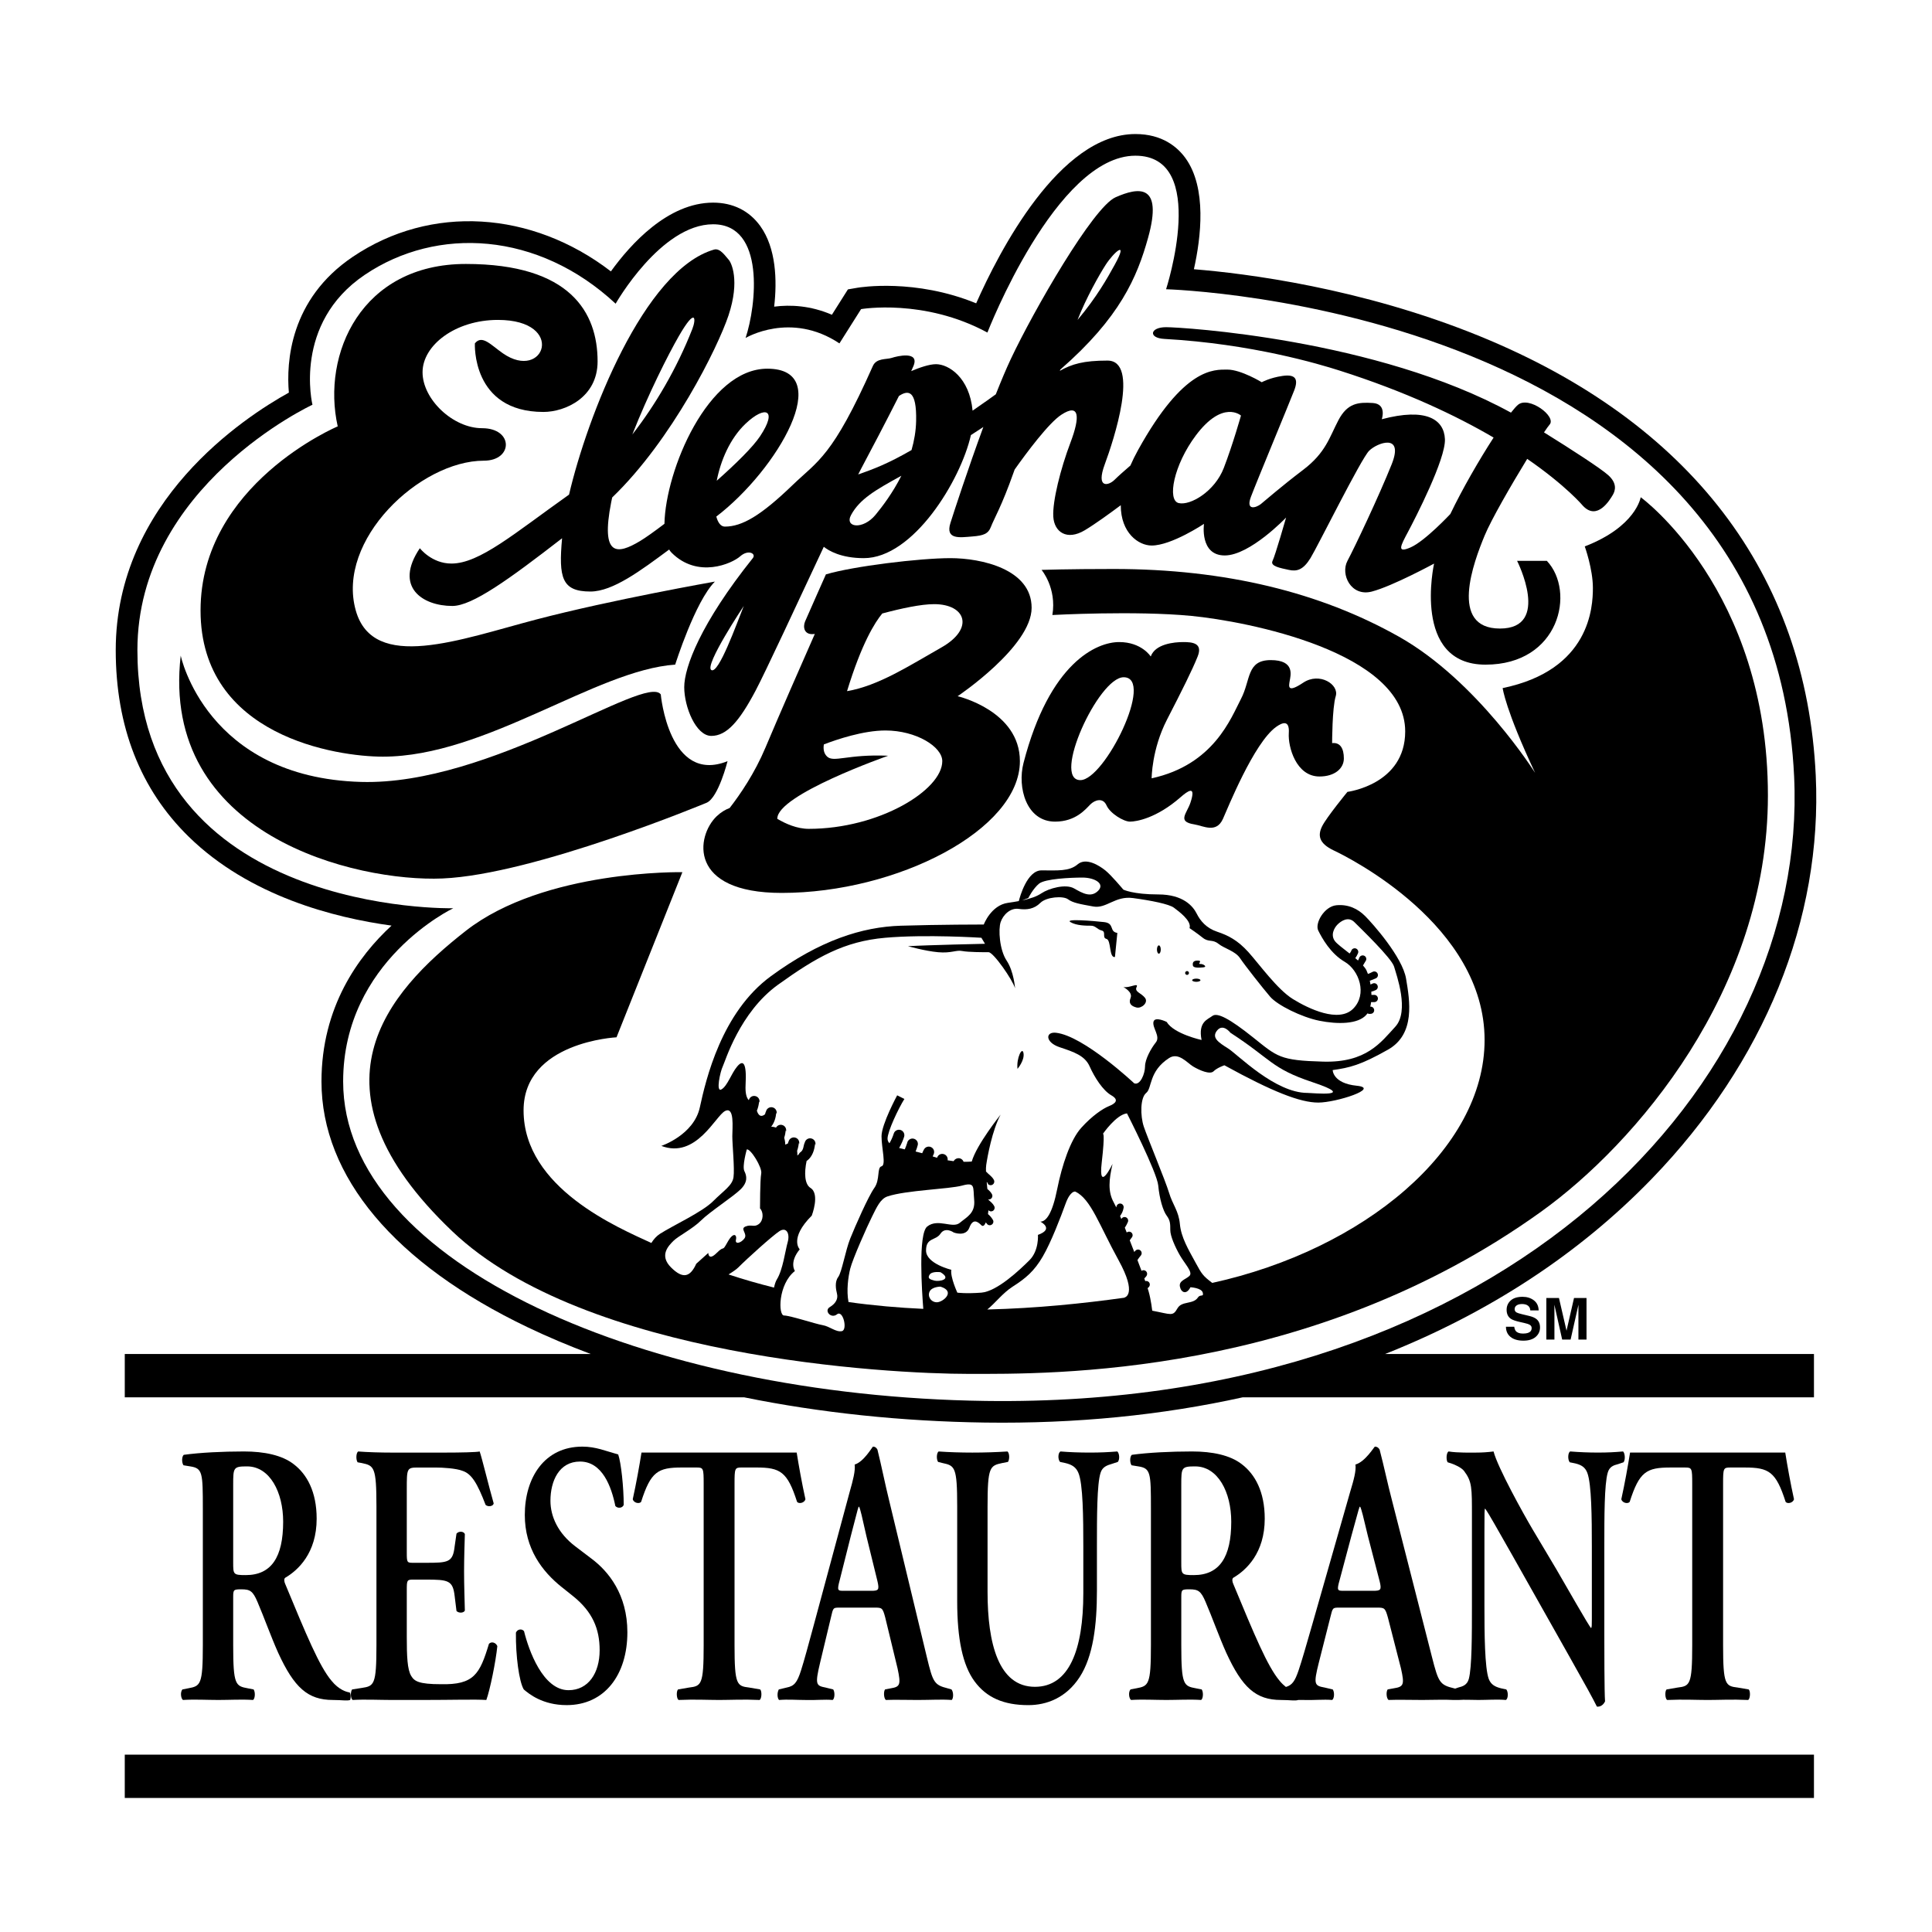
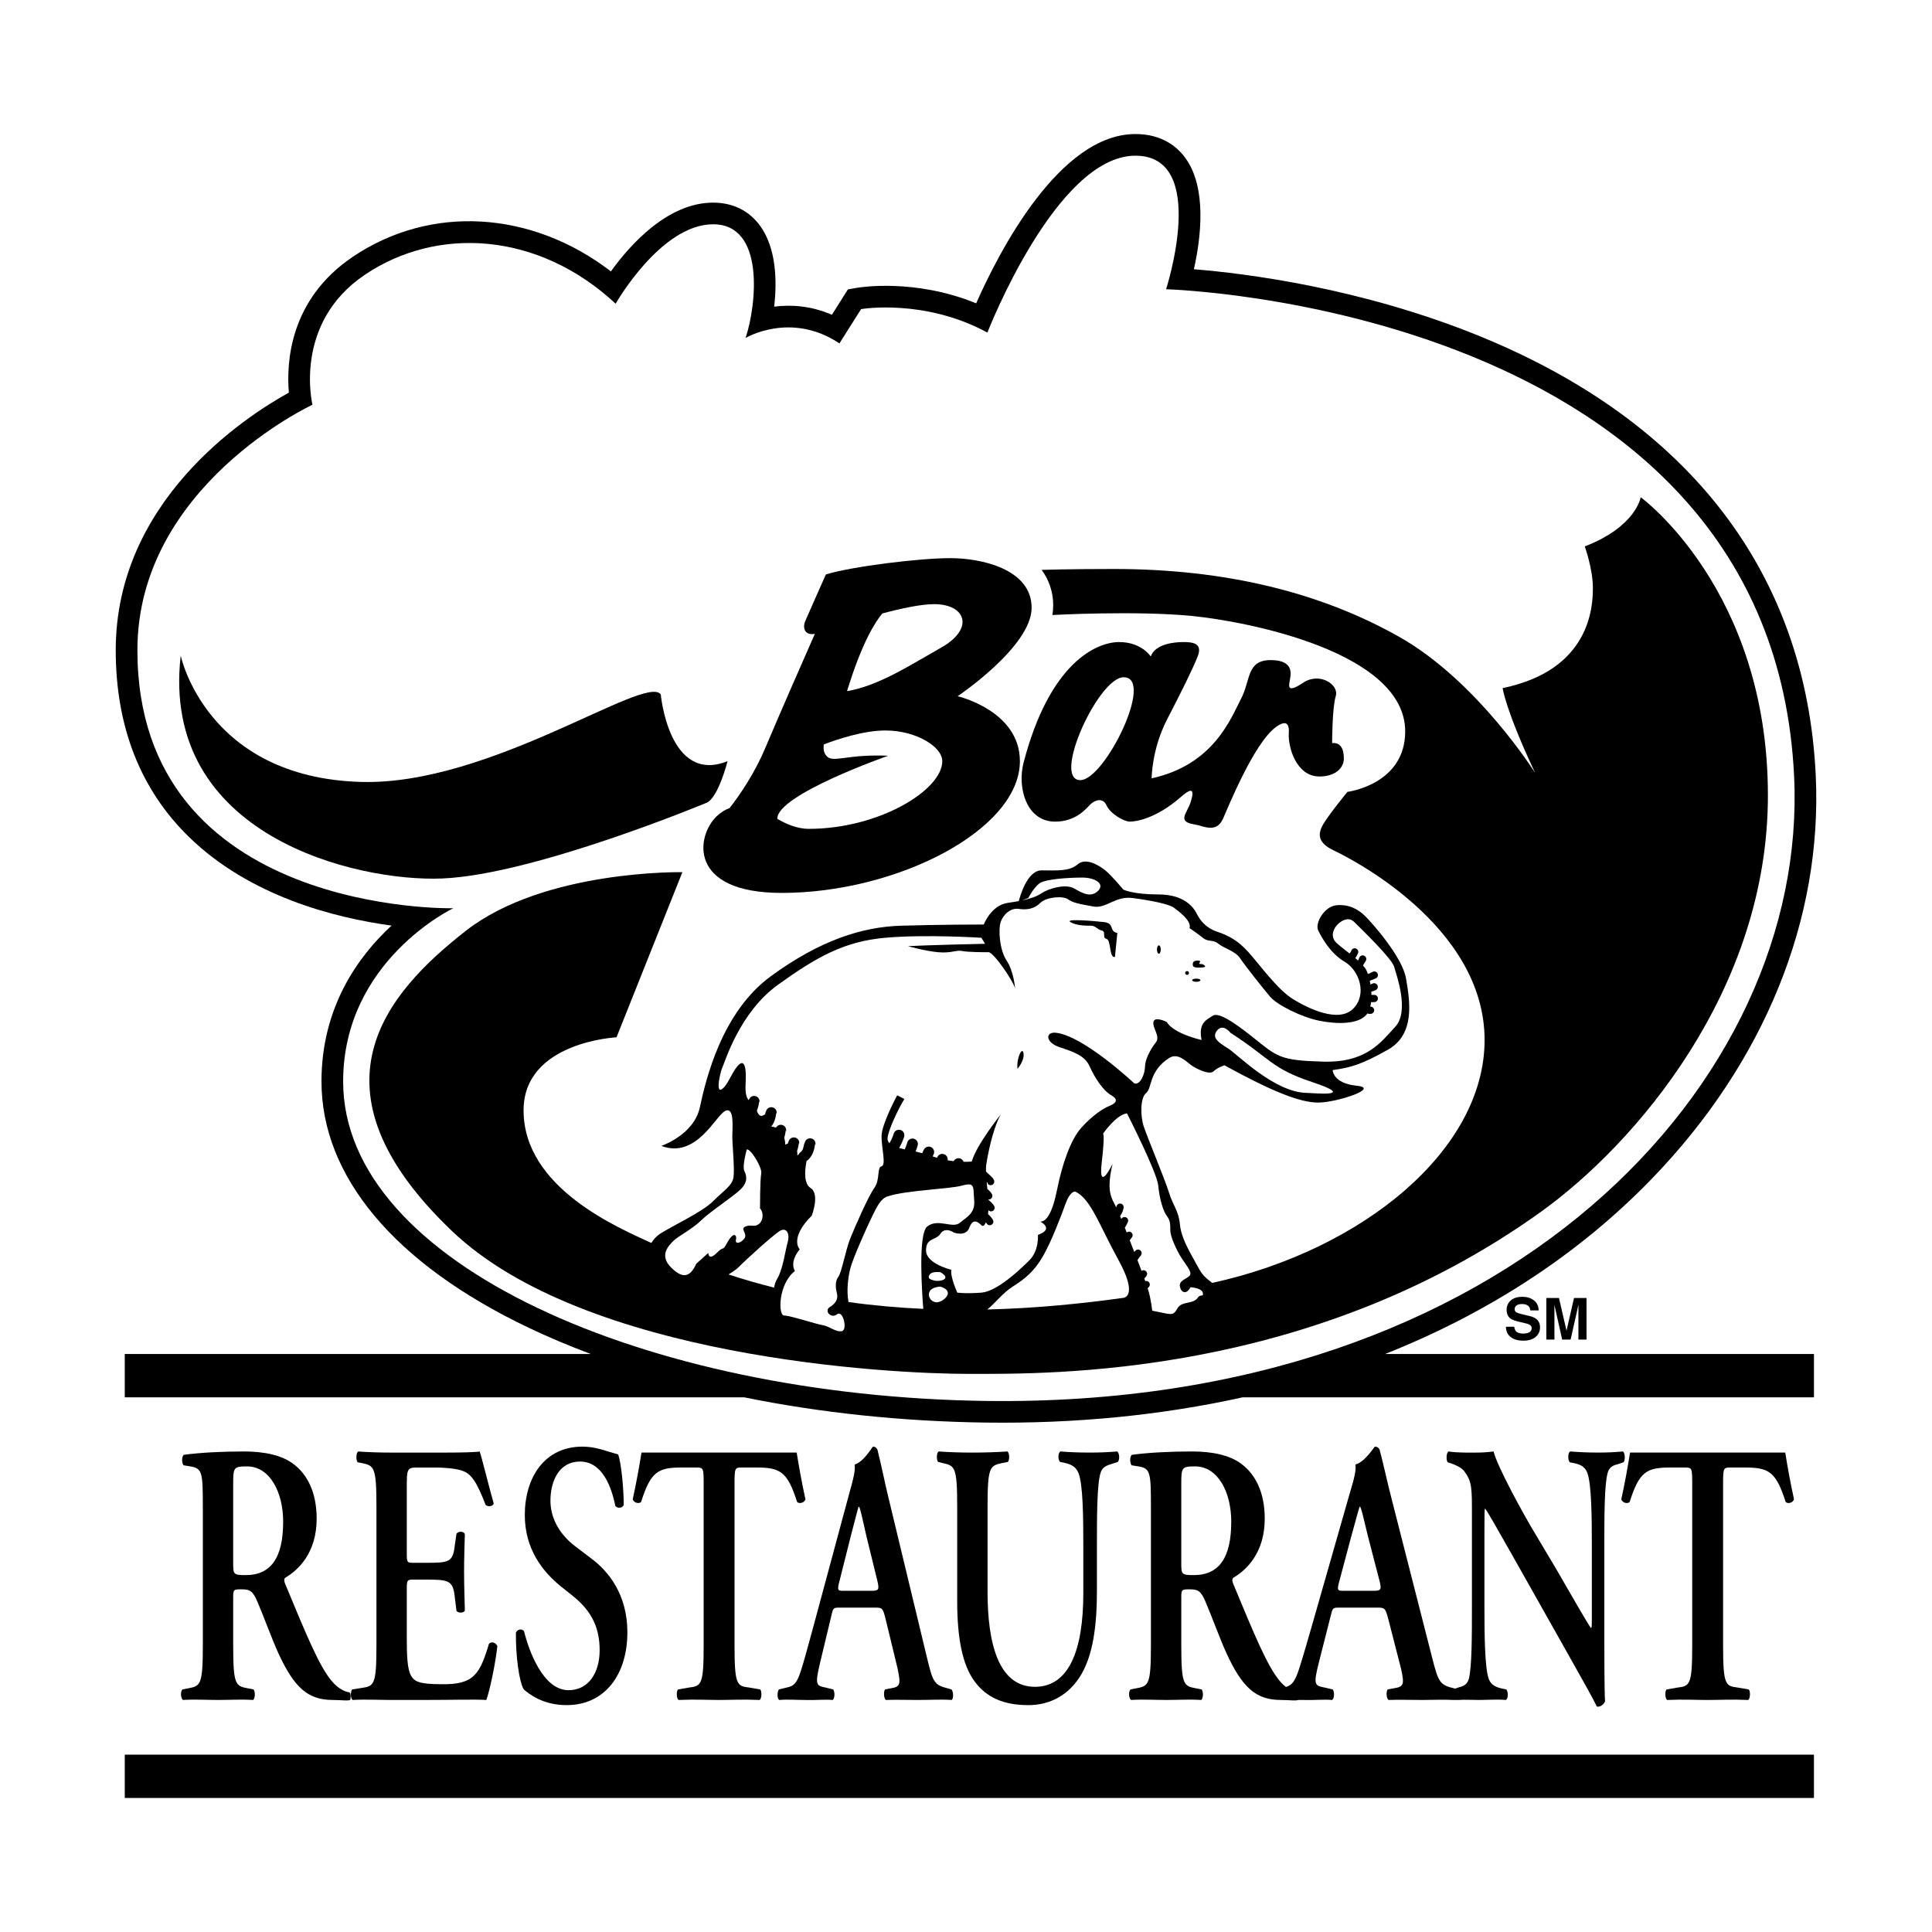
<svg xmlns="http://www.w3.org/2000/svg" version="1.0" id="Layer_1" x="0px" y="0px" width="192.756px" height="192.756px" viewBox="0 0 192.756 192.756" enable-background="new 0 0 192.756 192.756" xml:space="preserve">
  <g>
    <polygon fill-rule="evenodd" clip-rule="evenodd" fill="#FFFFFF" points="0,0 192.756,0 192.756,192.756 0,192.756 0,0  " />
    <polygon fill-rule="evenodd" clip-rule="evenodd" points="180.979,179.383 180.979,175.062 12.448,175.062 12.448,179.383    180.979,179.383  " />
    <path fill-rule="evenodd" clip-rule="evenodd" d="M164.808,117.598c11.222-11.604,17.028-25.89,16.35-40.227   c-0.952-20.109-12.538-35.262-33.505-43.822c-11.866-4.844-23.426-6.273-28.538-6.687c0.707-3.156,1.315-8.122-0.851-11.102   c-0.792-1.088-2.3-2.387-4.985-2.387c-7.59,0-13.626,11.783-15.886,16.889c-6.087-2.492-11.59-1.597-11.847-1.553l-0.948,0.163   l-0.514,0.813l-1.084,1.718c-2.133-0.919-4.135-1.019-5.761-0.808c0.306-2.634,0.19-5.856-1.387-8.044   c-1.101-1.527-2.728-2.334-4.704-2.334c-4.518,0-8.254,4.165-10.199,6.859c-7.889-6.058-17.965-6.71-25.761-1.448   c-6.288,4.245-6.626,10.528-6.368,13.543C24.4,41.615,11.547,50.008,11.547,64.869c0,7.626,2.453,13.889,7.288,18.615   c6.071,5.934,14.525,8.086,20.229,8.863c-3.32,3.061-6.99,8.124-6.99,15.553c0,9.475,7.311,18.186,20.586,24.529   c1.996,0.955,4.095,1.84,6.281,2.66H12.448v4.32h61.786c7.579,1.541,15.717,2.406,24.07,2.521   c9.022,0.125,17.635-0.738,25.689-2.521h56.986v-4.32h-42.79C148.529,130.986,157.55,125.104,164.808,117.598L164.808,117.598z" />
    <path fill-rule="evenodd" clip-rule="evenodd" fill="#FFFFFF" d="M98.514,33.179c0,0,6.843-17.645,14.765-17.645   c7.383,0,3.061,13.324,3.061,13.324s60.437,1.639,62.66,48.615c1.439,30.428-28.449,63.018-80.665,62.299   c-33.847-0.467-64.099-13.686-64.099-31.871c0-12.062,10.983-17.284,10.983-17.284s-31.51,0.721-31.51-25.748   c0-16.385,17.465-24.487,17.465-24.487s-1.981-8.103,5.221-12.964c7.203-4.861,17.286-4.321,25.028,2.881   c0,0,4.501-7.923,9.724-7.923c5.221,0,4.321,8.103,3.24,11.344c0,0,4.502-2.701,9.363,0.54l2.161-3.42   C85.91,30.838,92.212,29.758,98.514,33.179L98.514,33.179z" />
-     <path fill-rule="evenodd" clip-rule="evenodd" d="M38.196,75.492c10.263,0,21.247-8.643,29.169-9.183c0,0,1.981-6.302,3.961-8.283   c0,0-10.263,1.801-17.826,3.782c-7.562,1.98-16.259,5.292-18.005-0.901c-1.98-7.022,6.392-14.944,12.784-14.944   c2.926,0,2.971-3.241-0.18-3.241c-2.903,0-5.941-2.881-5.941-5.582s3.286-5.222,7.517-5.222c6.864,0,4.636,6.212,0.495,3.331   c-1.192-0.829-2.071-1.891-2.791-0.991c0,0-0.36,6.842,6.842,6.842c2.161,0,5.401-1.44,5.401-5.042c0-4.861-2.7-9.723-13.144-9.723   c-10.443,0-14.404,9.003-12.784,16.205c0,0-13.685,5.762-13.685,18.366S33.695,75.492,38.196,75.492L38.196,75.492z" />
-     <path fill-rule="evenodd" clip-rule="evenodd" d="M45.038,56.226c-1.98,0-3.15-1.531-3.15-1.531   c-2.611,3.872,0.27,5.762,3.241,5.762c1.985,0,5.654-2.654,10.95-6.755c-0.355,3.926-0.038,5.315,2.824,5.315   c2.245,0,5.039-2.103,7.859-4.19c0.073,0.121,0.153,0.228,0.244,0.318c2.611,2.611,6.031,1.081,6.842,0.36s1.621-0.271,1.26,0.18   c-5.208,6.511-6.842,10.894-6.842,12.874s1.171,4.862,2.701,4.862c1.531,0,2.791-1.441,4.411-4.501   c0.99-1.87,4.163-8.71,6.812-14.367c0.478,0.382,1.708,1.133,3.992,1.133c4.938,0,9.662-7.748,10.686-12.278   c0.424-0.271,0.837-0.541,1.24-0.806c-1.549,4.222-2.945,8.503-3.283,9.574c-0.541,1.71,0.99,1.44,2.16,1.35   c1.171-0.09,1.62-0.27,1.891-0.991c0.271-0.72,1.08-2.07,2.251-5.401c0.032-0.092,0.067-0.189,0.104-0.288   c1.193-1.683,3.398-4.649,4.667-5.473c1.8-1.17,1.891,0.18,0.899,2.791c-0.989,2.611-1.8,5.852-1.71,7.382s1.351,2.431,3.151,1.351   c1.016-0.609,2.489-1.677,3.581-2.492c-0.002,2.768,1.773,4.022,3.081,4.022c1.979,0,5.221-2.161,5.221-2.161   s-0.45,3.151,2.071,3.151c2.521,0,6.122-3.781,6.122-3.781s-1.081,3.781-1.351,4.321c-0.271,0.541,0.81,0.721,1.62,0.9   c0.811,0.18,1.44,0,2.161-1.17c0.72-1.17,5.041-9.903,5.852-10.713c0.811-0.81,3.511-1.8,2.251,1.351   c-1.261,3.151-3.691,8.283-4.412,9.633c-0.72,1.351,0.36,3.601,2.431,3.062c2.071-0.541,6.212-2.791,6.212-2.791   s-2.25,10.083,5.132,10.083c7.383,0,9.003-7.292,6.122-10.354h-2.971c0,0,3.421,6.752-1.711,6.752s-2.61-6.662-1.53-9.272   c0.654-1.583,2.633-5.016,4.249-7.657c3.911,2.697,5.564,4.686,5.564,4.686c1.439,1.531,2.7-0.63,2.97-1.08   c0.271-0.45,0.45-1.17-0.449-1.98c-0.748-0.673-3.605-2.525-6.409-4.268c0.256-0.381,0.45-0.654,0.557-0.774   c0.721-0.811-2.07-2.881-3.15-1.98c-0.174,0.145-0.415,0.416-0.703,0.784c-13.417-7.365-32.851-8.526-34.408-8.526   c-1.62,0-1.801,1.081-0.18,1.17c8.731,0.486,15.484,2.521,17.466,3.152c6.604,2.101,11.649,4.501,15.39,6.69   c-1.433,2.214-3.127,5.141-4.316,7.625c0,0-2.521,2.7-3.961,3.331c-1.44,0.63-0.99-0.18-0.271-1.53   c0.72-1.351,3.781-7.292,3.691-9.273c-0.09-1.981-1.891-3.151-6.302-1.981c0,0,0.54-1.53-0.9-1.62c-1.44-0.09-2.521,0-3.421,1.71   c-0.9,1.71-1.261,3.241-3.512,4.951c-2.251,1.711-3.781,3.061-4.23,3.421c-0.451,0.36-1.531,0.72-0.991-0.72   s3.871-9.453,4.321-10.624s0.091-1.621-1.17-1.44s-2.07,0.63-2.07,0.63s-2.071-1.261-3.422-1.261c-1.35,0-4.339-0.241-8.912,8.013   c-0.303,0.545-0.556,1.063-0.771,1.559c-0.538,0.464-1.22,1.063-1.569,1.412c-0.63,0.631-1.891,0.901-0.99-1.53   c0.9-2.431,3.511-10.353,0.27-10.353c-2.384,0-3.55,0.343-4.753,1.024c0.02-0.045,0.038-0.089,0.059-0.134   c5.94-5.182,7.649-9.199,8.745-13.134c1.531-5.492-0.989-5.042-3.24-4.051s-8.192,11.343-10.443,16.115   c-0.471,0.997-0.983,2.219-1.507,3.543c-0.271,0.198-0.549,0.397-0.834,0.598c-0.518,0.365-1.011,0.71-1.483,1.036   c-0.31-3.325-2.4-4.638-3.648-4.638c-0.685,0-1.67,0.348-2.476,0.69c0.093-0.202,0.169-0.375,0.226-0.51   c0.63-1.531-1.621-0.99-2.161-0.811c-0.54,0.181-1.53,0-1.891,0.811c-4.04,9.09-5.492,9.453-8.012,11.883   c-3.165,3.052-5.042,4.141-6.752,4.141c-0.399,0-0.688-0.379-0.856-1c6.119-4.673,11.979-14.755,5.087-14.755   c-5.914,0-10.152,10.112-10.261,15.476c-1.027,0.782-1.894,1.396-2.432,1.719c-2.251,1.351-3.961,1.621-2.881-3.871   c0.031-0.156,0.064-0.315,0.1-0.475c5.975-5.746,10.548-14.993,11.604-18.161c1.17-3.511,0.271-5.312,0-5.582   c-0.27-0.27-0.811-1.171-1.44-0.99c-6.997,2.022-12.65,16.663-14.469,24.448C51.31,53.222,47.846,56.226,45.038,56.226   L45.038,56.226z" />
    <path fill-rule="evenodd" clip-rule="evenodd" fill="#FFFFFF" d="M110.308,26.427c0.811-1.261,2.341-2.611,0.9,0   c-0.723,1.31-1.764,3.187-3.702,5.494C108.354,29.739,109.693,27.383,110.308,26.427L110.308,26.427z" />
    <path fill-rule="evenodd" clip-rule="evenodd" fill="#FFFFFF" d="M84.92,51.364c0.872-1.579,2.403-2.467,5.009-3.897   c-0.868,1.727-1.919,3.098-2.578,3.897C86.09,52.895,84.218,52.638,84.92,51.364L84.92,51.364z" />
    <path fill-rule="evenodd" clip-rule="evenodd" fill="#FFFFFF" d="M89.689,39.505c0.923-0.61,1.779-0.61,1.713,2.496   c-0.021,1.01-0.195,1.982-0.458,2.901c-2.375,1.37-3.783,1.894-5.323,2.435c0.112-0.223,0.211-0.417,0.289-0.564   C86.838,45.035,88.473,41.916,89.689,39.505L89.689,39.505z" />
-     <path fill-rule="evenodd" clip-rule="evenodd" fill="#FFFFFF" d="M74.387,42.271c1.959-1.858,3.241-1.44,1.44,1.261   c-0.717,1.075-2.404,2.735-4.318,4.43C71.896,45.973,72.816,43.762,74.387,42.271L74.387,42.271z" />
+     <path fill-rule="evenodd" clip-rule="evenodd" fill="#FFFFFF" d="M74.387,42.271c1.959-1.858,3.241-1.44,1.44,1.261   c-0.717,1.075-2.404,2.735-4.318,4.43C71.896,45.973,72.816,43.762,74.387,42.271L74.387,42.271" />
    <path fill-rule="evenodd" clip-rule="evenodd" fill="#FFFFFF" d="M67.725,33.539c1.711-2.971,1.736-1.701,1.351-0.72   c-1.562,3.979-3.715,7.618-5.987,10.527C64.671,39.331,66.646,35.413,67.725,33.539L67.725,33.539z" />
    <path fill-rule="evenodd" clip-rule="evenodd" d="M94.824,55.686c-3.062,0-9.724,0.811-12.424,1.621c0,0-1.801,4.052-2.071,4.682   c-0.244,0.568-0.118,1.426,0.966,1.259c-1.245,2.822-3.584,8.148-4.927,11.345c-1.071,2.549-2.516,4.664-3.569,6.02   c-0.438,0.167-0.878,0.426-1.293,0.822c-2.07,1.98-2.88,7.652,6.482,7.652c11.523,0,23.767-6.302,23.767-13.144   c0-5.041-6.211-6.482-6.211-6.482s7.381-4.952,7.381-8.822C102.925,56.766,97.884,55.686,94.824,55.686L94.824,55.686z" />
    <path fill-rule="evenodd" clip-rule="evenodd" fill="#FFFFFF" d="M80.689,82.694c-1.166,0-2.304-0.507-3.134-0.996   c-0.103-2.388,11.056-6.297,11.056-6.297c-4.051-0.18-5.442,0.721-6.103,0.07c-0.312-0.307-0.385-0.726-0.312-1.2   c1.289-0.495,3.929-1.391,6.145-1.391c3.061,0,5.671,1.621,5.671,3.061C94.013,78.823,87.711,82.694,80.689,82.694L80.689,82.694z" />
    <path fill-rule="evenodd" clip-rule="evenodd" fill="#FFFFFF" d="M93.923,64.598c-3.225,1.831-6.281,3.825-9.414,4.359   c1.458-4.773,2.787-6.876,3.517-7.75c1.935-0.517,3.877-0.931,5.177-0.931C96.354,60.277,97.254,62.708,93.923,64.598   L93.923,64.598z" />
    <path fill-rule="evenodd" clip-rule="evenodd" d="M119.49,65.499c0.54-1.351-0.54-1.44-1.44-1.44s-2.791,0.18-3.241,1.44   c0,0-0.9-1.44-3.15-1.44c-2.251,0-6.945,2.043-9.543,12.063c-0.63,2.43,0.271,5.852,3.15,5.852c2.071,0,3.062-1.261,3.512-1.711   c0.45-0.45,1.26-0.721,1.62,0.09c0.36,0.81,1.711,1.621,2.341,1.621s2.645-0.333,5.041-2.432c0.721-0.629,1.594-1.269,0.99,0.541   c-0.359,1.081-1.35,1.891,0.36,2.161c0.929,0.146,2.21,0.937,2.881-0.541c0.45-0.99,3.084-7.591,5.312-9.183   c0.631-0.45,1.351-0.72,1.261,0.63c-0.09,1.351,0.721,4.321,3.061,4.321c1.531,0,2.432-0.81,2.432-1.8s-0.36-1.621-1.171-1.531   c0,0,0-3.511,0.36-4.681s-1.621-2.431-3.241-1.35c-1.62,1.08-1.44,0.359-1.351-0.18c0.091-0.541,0.541-2.071-1.89-2.071   c-2.432,0-1.981,1.98-2.972,3.872c-0.99,1.891-2.7,6.571-8.912,7.922c0,0,0-2.881,1.529-5.852   C117.96,68.83,118.95,66.849,119.49,65.499L119.49,65.499z" />
    <path fill-rule="evenodd" clip-rule="evenodd" d="M44.138,87.646c9.175-0.386,26.378-7.562,26.378-7.562   c1.17-0.541,2.071-4.141,2.071-4.141c-5.852,2.341-6.662-6.662-6.662-6.662c-1.53-2.07-17.015,9.093-29.889,8.733   C20.557,77.58,18.03,65.409,18.03,65.409C15.959,83.414,35.585,88.005,44.138,87.646L44.138,87.646z" />
    <path fill-rule="evenodd" clip-rule="evenodd" fill="#FFFFFF" d="M123.812,41.461c0,0-1.801-1.621-4.502,1.98   c-2.217,2.957-2.881,6.482-1.71,6.752c1.17,0.27,3.602-1.17,4.501-3.511C123.002,44.342,123.812,41.461,123.812,41.461   L123.812,41.461z" />
    <path fill-rule="evenodd" clip-rule="evenodd" fill="#FFFFFF" d="M112.108,67.569c3.15,0-1.891,10.264-4.321,10.264   C104.906,77.833,109.587,67.569,112.108,67.569L112.108,67.569z" />
    <path fill-rule="evenodd" clip-rule="evenodd" fill="#FFFFFF" d="M74.207,60.457c0,0-3.961,5.942-3.241,6.392   S73.486,62.257,74.207,60.457L74.207,60.457z" />
    <path fill-rule="evenodd" clip-rule="evenodd" d="M163.693,49.609c0,0-0.45,2.925-5.581,4.907c0,0,0.811,2.25,0.811,4.141   c0,1.891-0.271,8.193-9.003,9.994c0,0,0.27,2.16,3.24,8.462c0,0-5.761-9.183-13.594-13.594c-7.832-4.412-17.285-6.752-28.448-6.752   c-4.592,0-7.202,0.09-7.202,0.09s1.53,1.8,1.08,4.502c0,0,8.282-0.451,13.864,0.089c5.581,0.541,21.337,3.601,21.337,11.524   c0,5.312-5.763,6.032-5.763,6.032s-2.07,2.521-2.521,3.421c-0.45,0.9-0.359,1.71,1.171,2.431c1.53,0.72,15.034,7.472,15.034,18.905   c0,10.914-12.061,20.92-27.173,24.234c-0.957-0.729-1.04-0.879-1.666-2.027c-0.721-1.32-1.44-2.521-1.561-3.842   s-0.72-1.92-1.08-3.121c-0.36-1.199-2.161-5.521-2.521-6.602c-0.36-1.08-0.36-2.881,0.239-3.361c0.601-0.479,0.24-2.16,2.281-3.48   c0.95-0.615,1.801,0.48,2.4,0.84c0.601,0.361,1.681,0.842,2.041,0.48c0.36-0.359,1.08-0.6,1.08-0.6   c4.802,2.641,7.562,3.721,9.363,3.721s6.241-1.439,3.841-1.68s-2.4-1.561-2.4-1.561c1.681-0.24,2.761-0.48,5.521-2.041   s2.16-4.922,1.8-7.082c-0.359-2.161-3.36-5.522-4.081-6.242c-0.72-0.72-1.68-1.2-2.88-1.08c-1.201,0.12-2.161,1.8-1.801,2.521   c0.359,0.72,1.2,2.281,2.641,3.121c1.44,0.84,2.28,3.241,0.841,4.681c-1.441,1.441-4.442,0-6.002-0.959   c-1.561-0.961-3.362-3.482-4.441-4.682c-1.081-1.201-2.041-1.681-3.121-2.041c-1.08-0.36-1.681-1.081-2.041-1.801   c-0.36-0.72-1.32-1.92-3.842-1.92c-2.521,0-3.48-0.48-3.48-0.48s-1.2-1.441-1.801-1.921c-0.6-0.479-1.92-1.32-2.761-0.6   c-0.84,0.72-2.041,0.6-3.601,0.6c-1.441,0-2.164,2.657-2.267,3.064c-0.329,0.061-0.689,0.12-1.095,0.177   c-1.681,0.24-2.4,2.161-2.4,2.161s-4.441,0-8.283,0.12c-3.841,0.12-8.042,1.44-12.964,5.042   c-4.921,3.602-6.482,10.322-7.082,13.084c-0.6,2.76-3.841,3.842-3.841,3.842c3.481,1.32,5.402-3.002,6.362-3.482   c0.96-0.48,0.72,1.682,0.72,2.521s0.24,3.24,0.12,4.082c-0.12,0.84-0.96,1.32-2.04,2.4c-1.081,1.08-3.961,2.4-5.282,3.24   c-0.372,0.236-0.656,0.57-0.875,0.924c-3.252-1.506-12.749-5.465-12.749-13.229c0-6.842,9.273-7.291,9.273-7.291l6.572-16.475   c0,0-13.774-0.271-21.606,5.852c-7.833,6.122-16.379,15.665-1.351,29.979c13.234,12.604,43.483,14.225,51.496,14.225   c8.012,0,34.06,0.42,57.167-16.205c9.328-6.711,22.597-22.008,22.597-41.502C176.388,58.837,163.693,49.609,163.693,49.609   L163.693,49.609z" />
    <path fill-rule="evenodd" clip-rule="evenodd" fill="#FFFFFF" d="M101.035,128.367c1.32-0.84,2.16-1.561,3-3   c0.841-1.441,1.801-3.961,2.281-5.283c0.479-1.318,0.96-1.199,0.96-1.199c1.562,0.721,2.401,3.361,4.322,6.842   c1.92,3.48,0.6,3.721,0.6,3.721s-0.001,0.012-0.002,0.023c-4.135,0.578-8.768,1.057-13.694,1.178   C99.295,130.014,100.048,128.996,101.035,128.367L101.035,128.367z" />
    <path fill-rule="evenodd" clip-rule="evenodd" fill="#FFFFFF" d="M84.83,126.566c0.24-0.959,1.681-4.201,2.161-5.16   c0.48-0.961,0.84-1.801,1.561-2.041c1.854-0.619,6.122-0.721,7.442-1.08c1.321-0.361,1.081,0.119,1.2,1.439   c0.121,1.32-0.72,1.682-1.44,2.281s-2.161-0.48-3.241,0.359c-0.929,0.723-0.526,6.594-0.396,8.221   c-2.446-0.109-4.939-0.326-7.459-0.678C84.433,128.77,84.628,127.373,84.83,126.566L84.83,126.566z" />
    <path fill-rule="evenodd" clip-rule="evenodd" fill="#FFFFFF" d="M73.667,126.447c0.96-0.961,3.36-3.121,4.081-3.602   c0.72-0.48,1.08,0.24,0.841,1.08c-0.241,0.84-0.48,2.762-1.081,3.721c-0.116,0.186-0.209,0.475-0.285,0.818   c-1.512-0.381-3.026-0.811-4.537-1.312C73.123,126.883,73.475,126.639,73.667,126.447L73.667,126.447z" />
    <path fill-rule="evenodd" clip-rule="evenodd" fill="#FFFFFF" d="M102.596,89.596c0,0,0.479-0.96,1.08-1.44   c0.6-0.48,3.12-0.601,4.321-0.601c1.2,0,2.28,0.601,1.561,1.321c-0.72,0.72-1.561,0.24-2.4-0.24c-0.841-0.48-2.521,0-3.241,0.48   c-0.491,0.328-1.101,0.542-1.967,0.723L102.596,89.596L102.596,89.596z" />
    <path fill-rule="evenodd" clip-rule="evenodd" fill="#FFFFFF" d="M75.707,122.125c-0.479,0.361-0.72,0-1.32,0.24   s0.24,0.721-0.12,1.201c-0.36,0.48-0.96,0.6-0.84,0.119c0.12-0.479-0.24-0.84-0.84,0.24s-0.24,0.24-1.081,1.08   c-0.84,0.84-0.84,0-0.84,0l-1.201,1.08c-0.6,1.322-1.32,1.561-2.521,0.361c-1.2-1.201-0.24-2.16,0.241-2.641   c0.479-0.48,1.92-1.201,2.761-2.041c0.84-0.84,3.241-2.4,3.961-3.121s0.6-1.32,0.36-1.801c-0.24-0.48,0.24-2.16,0.24-2.16   c0.36-0.121,1.561,1.801,1.441,2.4c-0.121,0.6-0.121,3.482-0.121,3.482C76.188,120.926,76.188,121.766,75.707,122.125   L75.707,122.125z" />
    <path fill-rule="evenodd" clip-rule="evenodd" fill="#FFFFFF" d="M93.473,129.928c-0.6,0-0.96-0.6-0.72-1.08   c0.24-0.48,1.08-0.48,1.08-0.48C95.394,128.848,94.073,129.928,93.473,129.928L93.473,129.928z" />
    <path fill-rule="evenodd" clip-rule="evenodd" fill="#FFFFFF" d="M92.753,127.166c0.24-0.359,1.08-0.238,1.08-0.238   c1.2,0.719-0.12,0.959-0.6,0.84C92.753,127.646,92.512,127.527,92.753,127.166L92.753,127.166z" />
    <path fill-rule="evenodd" clip-rule="evenodd" fill="#FFFFFF" d="M115.559,118.285c0.121,1.32,0.48,2.52,0.841,3   s0.36,0.84,0.36,1.441c0,0.6,0.48,1.68,0.96,2.52c0.48,0.84,1.32,1.682,0.96,2.041c-0.359,0.359-1.08,0.48-0.96,1.08   c0.12,0.602,0.66,0.84,1.05,0.061c0,0,1.111,0.061,1.231,0.541c0.119,0.479-0.24,0.119-0.48,0.479   c-0.48,0.721-1.607,0.322-2.041,1.08c-0.479,0.84-0.601,0.602-2.521,0.24c0,0-0.12-1.08-0.36-1.92   c-0.027-0.096-0.062-0.207-0.101-0.328c0.05-0.047,0.1-0.09,0.153-0.131c-0.017,0.016-0.039,0.027-0.057,0.045   c0.152-0.135,0.164-0.361,0.034-0.512c-0.097-0.105-0.238-0.141-0.367-0.104c-0.03-0.086-0.061-0.174-0.093-0.264   c0.092-0.094,0.177-0.197,0.252-0.297c-0.011,0.01-0.018,0.016-0.028,0.027c0.107-0.168,0.057-0.393-0.112-0.5   c-0.121-0.08-0.274-0.072-0.39,0.006c-0.134-0.361-0.272-0.727-0.406-1.072c0.107-0.158,0.21-0.322,0.34-0.459   c0.124-0.158,0.102-0.383-0.051-0.506c-0.151-0.131-0.382-0.107-0.506,0.045c-0.036,0.035-0.068,0.072-0.1,0.111   c-0.003-0.008-0.006-0.016-0.01-0.023c-0.121-0.303-0.272-0.699-0.442-1.139c0.076-0.105,0.146-0.219,0.23-0.316   c0.107-0.17,0.057-0.389-0.112-0.496c-0.137-0.086-0.303-0.064-0.42,0.033c-0.062-0.16-0.125-0.32-0.189-0.482   c0.118-0.166,0.208-0.355,0.295-0.541c0.09-0.18,0.017-0.393-0.158-0.484c-0.18-0.09-0.394-0.016-0.484,0.164   c-0.042-0.104-0.084-0.205-0.126-0.305c0.169-0.23,0.297-0.488,0.346-0.787c0.051-0.191-0.062-0.395-0.253-0.445   s-0.389,0.062-0.444,0.254c-0.007,0.043-0.021,0.08-0.03,0.119c-0.088-0.186-0.173-0.355-0.251-0.496   c-0.601-1.08-0.48-2.281-0.12-3.842c0,0-1.44,3.002-1.081-0.119c0.36-3.121,0.12-2.881,0.12-2.881s1.321-1.92,2.401-2.041   C112.438,111.082,115.439,116.965,115.559,118.285L115.559,118.285z" />
    <path fill-rule="evenodd" clip-rule="evenodd" fill="#FFFFFF" d="M130.444,109.041c-3.241,0-6.963-3.84-7.923-4.441   c-0.961-0.6-1.681-1.08-1.08-1.801c0.6-0.719,1.32,0.24,1.32,0.24c4.081,2.641,4.057,3.553,8.162,4.922   C135.605,109.521,130.924,109.041,130.444,109.041L130.444,109.041z" />
    <path fill-rule="evenodd" clip-rule="evenodd" fill="#FFFFFF" d="M139.206,102.439c-1.44,1.561-2.88,3.602-7.202,3.48   c-4.321-0.119-4.561-0.479-6.962-2.4c-2.4-1.92-3.601-2.52-4.081-2.16c-0.48,0.361-1.44,0.6-1.08,2.4c0,0-2.761-0.6-3.481-1.801   c0,0-1.2-0.6-1.32,0c-0.12,0.602,0.72,1.441,0.24,2.041c-0.48,0.6-1.08,1.68-1.08,2.4s-0.48,1.922-1.081,1.682   c0,0-5.035-4.734-7.802-5.043c-1.081-0.119-1.081,0.961,0.36,1.441c1.44,0.48,2.521,0.84,3,1.92c0.48,1.08,1.32,2.402,2.161,2.881   c0.84,0.48,0.36,0.84-0.24,1.08s-1.681,0.961-2.761,2.162c-1.081,1.199-1.921,3.721-2.401,6.121c-0.479,2.4-1.08,3.24-1.68,3.24   c0,0,1.44,0.721-0.24,1.322c0,0,0.12,1.559-0.841,2.52c-0.96,0.961-3.24,3.121-4.801,3.242c-1.561,0.119-2.4,0-2.4,0   s-0.72-1.561-0.601-2.281c0,0-2.521-0.602-2.521-1.922s0.961-0.959,1.441-1.68s1.32-0.119,1.32-0.119s1.2,0.479,1.56-0.48   c0.36-0.961,0.84-0.602,1.201-0.24c0.158,0.158,0.316,0.016,0.443-0.285c0.031,0.039,0.062,0.08,0.095,0.119   c0.106,0.17,0.332,0.215,0.495,0.102c0.169-0.107,0.214-0.332,0.102-0.494c-0.127-0.217-0.286-0.4-0.477-0.557   c0.02-0.125,0.034-0.254,0.044-0.385c0.109,0.115,0.278,0.154,0.427,0.074c0.174-0.09,0.242-0.311,0.151-0.484   c-0.137-0.27-0.371-0.445-0.588-0.641c0-0.01-0.001-0.018-0.002-0.027c0.071,0.008,0.145,0.002,0.213-0.035   c0.175-0.09,0.242-0.309,0.152-0.484c-0.11-0.217-0.283-0.371-0.459-0.525c-0.022-0.23-0.045-0.461-0.066-0.688   c0.051,0.049,0.103,0.096,0.159,0.139c-0.027-0.006-0.056-0.016-0.084-0.021c0.096,0.18,0.31,0.246,0.489,0.15   c0.175-0.09,0.242-0.309,0.152-0.482c-0.181-0.355-0.528-0.547-0.782-0.834c-0.002-0.002-0.004-0.002-0.006-0.002   c-0.008-0.254-0.003-0.475,0.021-0.641c0.119-0.84,0.6-3.482,1.44-5.041c0,0-2.402,3-2.881,4.682c0,0-0.317,0.033-0.816,0.027   c-0.042-0.115-0.119-0.219-0.234-0.285c-0.19-0.115-0.426-0.092-0.596,0.035c0.008-0.008,0.015-0.016,0.022-0.023   c-0.037,0.029-0.069,0.059-0.098,0.092l0,0c-0.034,0.037-0.063,0.078-0.09,0.119c-0.189-0.021-0.385-0.049-0.588-0.086   c-0.004,0-0.008-0.002-0.012-0.002c0.003-0.029,0.011-0.055,0.012-0.084c0.005-0.299-0.23-0.547-0.529-0.553   c-0.25-0.008-0.461,0.156-0.528,0.385c-0.15-0.043-0.298-0.088-0.443-0.133c0.03-0.068,0.059-0.139,0.093-0.207   c0.129-0.27,0.022-0.59-0.248-0.719s-0.591-0.018-0.72,0.246c-0.066,0.117-0.119,0.238-0.17,0.359   c-0.212-0.061-0.431-0.117-0.658-0.17c0.089-0.215,0.166-0.436,0.22-0.66c0.056-0.293-0.141-0.568-0.438-0.625   c-0.293-0.051-0.574,0.146-0.625,0.438c-0.073,0.213-0.144,0.428-0.236,0.633c-0.2-0.043-0.388-0.088-0.562-0.137   c0.204-0.359,0.376-0.736,0.5-1.131c0.079-0.287-0.084-0.586-0.372-0.67c-0.287-0.078-0.585,0.084-0.669,0.371   c-0.104,0.336-0.25,0.654-0.427,0.957c-0.123-0.129-0.19-0.279-0.19-0.459c0-0.721,1.08-3.002,1.681-3.961l-0.72-0.361   c0,0-1.561,2.881-1.561,4.082c0,1.199,0.48,2.881,0,3c-0.48,0.121-0.12,1.32-0.72,2.16c-0.601,0.842-1.921,3.842-2.401,5.043   c-0.48,1.199-0.84,3.361-1.2,3.842c-0.36,0.479-0.24,1.199-0.12,1.68s-0.12,0.961-0.72,1.32s0.12,1.201,0.72,0.721   s1.081,1.561,0.48,1.68c-0.601,0.119-1.201-0.48-1.921-0.6c-0.72-0.121-3.241-0.961-3.841-0.961s-0.6-3.121,1.081-4.441   c0,0-0.601-0.84,0.48-2.16c0,0-1.081-1.08,1.2-3.361c0,0,0.84-2.16-0.12-2.762c-0.61-0.381-0.637-1.537-0.392-2.701   c0.023-0.016,0.05-0.023,0.072-0.043c0.506-0.4,0.709-1.041,0.771-1.666c0.012,0.039,0.017,0.084,0.028,0.123   c0.068-0.291-0.107-0.584-0.399-0.652c-0.287-0.072-0.58,0.107-0.652,0.395c-0.169,0.332-0.079,0.76-0.479,1.008   c-0.056,0.051-0.098,0.111-0.126,0.178l-0.142,0.119c0,0,0.013-0.217-0.022-0.469c0.091-0.254,0.146-0.523,0.173-0.791   c0.011,0.039,0.017,0.084,0.028,0.123c0.067-0.293-0.107-0.584-0.4-0.652c-0.287-0.072-0.58,0.107-0.653,0.395   c-0.032,0.064-0.054,0.133-0.073,0.203c-0.079,0.025-0.162,0.061-0.253,0.111c0,0-0.001-0.324-0.11-0.695   c0.081-0.24,0.13-0.494,0.155-0.746c0.012,0.041,0.017,0.086,0.028,0.125c0.067-0.293-0.107-0.586-0.399-0.652   c-0.241-0.061-0.483,0.057-0.599,0.264c-0.139-0.055-0.298-0.088-0.481-0.094c0.314-0.389,0.457-0.896,0.506-1.396   c0.012,0.039,0.017,0.084,0.028,0.123c0.067-0.293-0.106-0.584-0.4-0.652c-0.287-0.072-0.579,0.107-0.652,0.395   c-0.046,0.09-0.073,0.189-0.096,0.289c-0.274,0.229-0.607,0.307-0.817-0.348c0.126-0.293,0.195-0.615,0.226-0.932   c0.011,0.039,0.017,0.084,0.028,0.123c0.067-0.293-0.107-0.586-0.4-0.652c-0.287-0.074-0.579,0.105-0.652,0.395   c-0.002,0.002-0.003,0.008-0.005,0.012c-0.207-0.205-0.372-0.643-0.321-1.559c0.12-2.16-0.24-2.521-0.84-1.801   s-0.96,1.922-1.561,2.281s-0.12-1.801,0.12-2.281s1.68-5.4,5.521-8.162c3.841-2.76,6.602-4.321,10.683-4.681   c4.081-0.36,9.603,0,9.603,0l0.36,0.6c0,0-5.643,0.121-7.683,0.24c0,0,1.681,0.48,3.001,0.601c1.32,0.12,1.801-0.241,2.4-0.121   c0.601,0.121,2.161,0.121,2.641,0.121c0.48,0,2.401,2.76,2.641,3.6c0,0-0.12-1.68-0.84-2.76c-0.72-1.081-0.84-3.121-0.6-3.841   c0.239-0.72,0.96-1.441,1.8-1.321s1.561,0,2.161-0.6c0.6-0.6,2.28-0.72,2.761-0.36c0.48,0.36,1.2,0.48,2.521,0.72   c1.32,0.24,2.161-1.081,3.961-0.841c1.801,0.24,3.602,0.601,4.082,0.96c0.479,0.36,1.801,1.321,1.56,2.041   c0,0,0.721,0.48,1.321,0.96c0.6,0.48,0.96,0.12,1.56,0.6c0.601,0.48,1.681,0.72,2.161,1.44s2.28,3,3.001,3.842   c0.721,0.84,3.121,2.039,4.921,2.4c1.801,0.359,3.842,0.359,4.683-0.6c0.033-0.039,0.062-0.086,0.094-0.131   c0.101,0.037,0.207,0.057,0.322,0.039c0.197,0,0.36-0.156,0.36-0.354c0-0.203-0.158-0.365-0.354-0.365   c-0.014,0.004-0.026,0.002-0.039,0.004c0.036-0.145,0.066-0.295,0.085-0.455c0.107-0.004,0.214-0.006,0.319,0   c0.202,0,0.36-0.162,0.36-0.359s-0.158-0.361-0.36-0.361c-0.095-0.006-0.19-0.004-0.286,0c-0.001-0.107-0.006-0.215-0.013-0.322   c0.149-0.037,0.296-0.08,0.434-0.154c0.187-0.08,0.265-0.293,0.18-0.479c-0.078-0.182-0.292-0.26-0.472-0.182   c-0.067,0.029-0.13,0.062-0.197,0.092l-0.026,0.004c-0.02-0.127-0.043-0.252-0.069-0.373c0.208-0.062,0.408-0.158,0.607-0.24   c0.181-0.084,0.254-0.297,0.169-0.478c-0.084-0.18-0.298-0.259-0.479-0.174c-0.155,0.07-0.314,0.166-0.484,0.215   c-0.048-0.138-0.099-0.264-0.15-0.369c-0.076-0.151-0.196-0.311-0.342-0.476c0.104-0.162,0.191-0.337,0.297-0.496   c0.084-0.186,0-0.399-0.181-0.478c-0.186-0.079-0.395,0.006-0.479,0.186c-0.034,0.102-0.08,0.201-0.134,0.294   c-0.087-0.079-0.18-0.158-0.272-0.237c0.105-0.148,0.199-0.303,0.266-0.474c0.085-0.18,0-0.394-0.18-0.479   c-0.181-0.079-0.395,0-0.473,0.186c-0.036,0.117-0.107,0.212-0.182,0.305c-0.619-0.488-1.217-0.93-1.442-1.212   c-0.48-0.601-0.12-1.32,0.239-1.681c0.36-0.36,1.081-0.84,1.681-0.24c0.601,0.6,3.722,3.601,3.962,4.441   C139.326,97.278,140.646,100.879,139.206,102.439L139.206,102.439z" />
    <path fill-rule="evenodd" clip-rule="evenodd" fill="#FFFFFF" d="M98.638,120.691c-0.006-0.002-0.012-0.004-0.018-0.006   c0.001-0.002,0.001-0.006,0.001-0.01C98.627,120.682,98.632,120.686,98.638,120.691L98.638,120.691z" />
    <path fill-rule="evenodd" clip-rule="evenodd" d="M110.157,91.997c-1.08-0.12-3.961-0.36-3.361,0c0.601,0.36,1.562,0.36,2.042,0.36   c0.479,0,0.6,0.36,1.079,0.48c0.48,0.121,0,0.72,0.48,0.84s0.24,1.92,0.841,1.801l0.239-2.401   C110.638,92.958,111.238,92.117,110.157,91.997L110.157,91.997z" />
-     <path fill-rule="evenodd" clip-rule="evenodd" d="M113.398,98.479c0.24-0.48-0.72,0.119-1.32,0c0,0,0.96,0.48,0.72,1.08   c-0.239,0.6,0.121,0.84,0.601,0.961c0.48,0.119,1.2-0.48,0.841-0.961C113.879,99.078,113.158,98.959,113.398,98.479L113.398,98.479   z" />
    <path fill-rule="evenodd" clip-rule="evenodd" d="M119.737,96.175c-0.314,0.022,0.339-0.359-0.292-0.337   c-0.43,0.015-0.473,0.247-0.428,0.495c0.045,0.247,0.585,0.225,1.035,0.18S120.053,96.153,119.737,96.175L119.737,96.175z" />
    <path fill-rule="evenodd" clip-rule="evenodd" d="M118.433,96.884c-0.105,0-0.191,0.086-0.191,0.192c0,0.105,0.086,0.19,0.191,0.19   s0.19-0.085,0.19-0.19C118.623,96.97,118.538,96.884,118.433,96.884L118.433,96.884z" />
    <path fill-rule="evenodd" clip-rule="evenodd" d="M115.619,94.321c-0.105,0-0.19,0.186-0.19,0.415c0,0.229,0.085,0.414,0.19,0.414   s0.191-0.185,0.191-0.414C115.811,94.506,115.725,94.321,115.619,94.321L115.619,94.321z" />
    <path fill-rule="evenodd" clip-rule="evenodd" d="M119.355,97.637c-0.229,0-0.414,0.072-0.414,0.16   c0,0.086,0.186,0.158,0.414,0.158s0.414-0.072,0.414-0.158C119.77,97.709,119.584,97.637,119.355,97.637L119.355,97.637z" />
    <path fill-rule="evenodd" clip-rule="evenodd" d="M101.516,106.641c0,0,0.72-0.84,0.6-1.561S101.395,105.561,101.516,106.641   L101.516,106.641z" />
    <path fill-rule="evenodd" clip-rule="evenodd" d="M33.081,167.697c-1.228-1.453-2.533-4.621-4.621-9.654   c-0.104-0.223-0.156-0.521,0-0.633c1.279-0.746,3.133-2.461,3.133-5.889c0-2.684-0.966-4.436-2.297-5.443   c-1.149-0.893-2.924-1.266-4.96-1.266c-2.141,0-4.36,0.111-6.004,0.336c-0.209,0.186-0.209,0.781-0.026,1.043l0.678,0.111   c1.228,0.188,1.253,0.635,1.253,4.213v13.641c0,3.951-0.235,4.062-1.462,4.287l-0.574,0.111c-0.235,0.262-0.156,0.902,0.052,1.051   c1.201-0.074,2.375,0,3.524,0c1.149,0,2.324-0.074,3.472,0c0.209-0.148,0.236-0.789,0.052-1.051l-0.574-0.111   c-1.228-0.225-1.462-0.336-1.462-4.287v-4.771c0-0.781,0.026-0.818,0.809-0.818c0.862,0,1.149,0.148,1.619,1.266   c0.626,1.455,1.357,3.504,2.062,5.07c1.592,3.465,2.95,4.703,5.456,4.703c0.914,0,1.41,0.111,1.723,0   c0.078-0.186,0.078-0.604-0.052-0.754C34.568,168.816,33.811,168.592,33.081,167.697L33.081,167.697z" />
    <path fill-rule="evenodd" clip-rule="evenodd" fill="#FFFFFF" d="M24.517,157.148c-1.252,0-1.252-0.074-1.252-1.266v-7.754   c0-1.715,0.026-1.826,1.383-1.826c2.271,0,3.603,2.572,3.603,5.516C28.25,155.359,27.076,157.148,24.517,157.148L24.517,157.148z" />
    <path fill-rule="evenodd" clip-rule="evenodd" d="M48.782,164.006c-0.914,3.02-1.488,4.102-4.803,4.027   c-2.193,0-2.637-0.299-2.95-0.82c-0.392-0.635-0.444-1.977-0.444-3.877v-4.732c0-0.934,0.026-1.008,0.626-1.008h1.253   c2.271,0,2.715,0.074,2.897,1.641l0.183,1.49c0.208,0.225,0.704,0.225,0.835-0.037c-0.026-1.191-0.078-2.496-0.078-3.912   c0-1.381,0.051-2.723,0.078-3.729c-0.131-0.297-0.626-0.297-0.835-0.037l-0.183,1.268c-0.183,1.604-0.626,1.641-2.897,1.641h-1.253   c-0.6,0-0.626-0.037-0.626-1.008v-6.299c0-2.123,0-2.199,1.123-2.199h1.749c0.705,0,2.054,0.076,2.704,0.336   c0.892,0.299,1.46,1.23,2.288,3.393c0.25,0.223,0.759,0.148,0.806-0.15c-0.46-1.602-1.174-4.547-1.398-5.18   c-0.325,0.074-1.833,0.111-3.503,0.111h-5.255c-1.148,0-2.376-0.037-3.368-0.111c-0.209,0.148-0.235,0.82-0.052,1.08l0.417,0.074   c1.227,0.262,1.462,0.373,1.462,4.324v13.865c0,3.951-0.235,4.062-1.462,4.248l-0.966,0.15c-0.183,0.262-0.157,0.902,0.052,1.051   c1.175-0.074,2.768,0,3.916,0h2.976c3.054,0,5.299-0.074,6.448,0c0.366-1.006,0.94-3.809,1.097-5.375   C49.46,163.857,49.017,163.746,48.782,164.006L48.782,164.006z" />
    <path fill-rule="evenodd" clip-rule="evenodd" d="M59.017,155.51l-1.619-1.23c-1.723-1.305-2.48-2.982-2.48-4.547   c0-1.977,0.862-3.914,2.951-3.914c2.219,0,3.132,2.498,3.524,4.436c0.235,0.262,0.705,0.225,0.835-0.111   c0-1.752-0.261-4.213-0.548-5.031c-1.227-0.336-2.219-0.783-3.576-0.783c-3.812,0-5.744,3.131-5.744,6.82   c0,3.354,1.723,5.629,3.682,7.193l1.122,0.895c1.958,1.566,2.663,3.281,2.663,5.404c0,2.273-1.123,3.988-3.106,3.988   c-2.559,0-3.968-3.988-4.438-5.889c-0.209-0.262-0.653-0.223-0.81,0.148c-0.026,2.311,0.313,4.883,0.784,5.666   c0.522,0.447,1.879,1.564,4.281,1.564c3.785,0,6.056-3.018,6.056-7.268C62.593,159.088,60.713,156.777,59.017,155.51L59.017,155.51   z" />
    <path fill-rule="evenodd" clip-rule="evenodd" d="M94.538,168.443c-1.332-0.336-1.462-0.598-2.062-3.094l-3.759-15.617   c-0.417-1.678-0.757-3.43-1.175-5.107c-0.104-0.186-0.235-0.297-0.444-0.297c-0.052,0-0.914,1.527-1.827,1.789   c0.078,0.633-0.157,1.527-0.496,2.721l-3.577,13.268c-0.548,2.014-0.966,3.578-1.279,4.549c-0.392,1.229-0.679,1.564-1.436,1.713   l-0.783,0.188c-0.183,0.336-0.157,0.865,0.026,1.051c0.914-0.074,1.723,0,2.584,0c1.07,0.037,1.932-0.074,2.768,0   c0.209-0.148,0.235-0.789,0.052-1.051l-0.757-0.188c-0.966-0.186-1.07-0.297-0.548-2.496l1.071-4.473   c0.234-1.006,0.208-1.006,0.887-1.006h3.472c0.731,0,0.809,0,1.07,1.006l1.227,5.068c0.34,1.604,0.262,1.826-0.678,1.977   l-0.574,0.111c-0.157,0.223-0.131,0.865,0.078,1.051c0.914-0.037,2.062,0,3.185,0c1.357,0,2.323-0.074,3.394,0   c0.183-0.186,0.183-0.789-0.026-1.051L94.538,168.443L94.538,168.443z" />
    <path fill-rule="evenodd" clip-rule="evenodd" fill="#FFFFFF" d="M86.915,158.715H84.2c-0.626,0-0.705,0-0.418-1.082l1.097-4.359   c0.47-1.752,0.679-2.684,0.783-2.945h0.053c0.13,0.262,0.287,0.969,0.73,2.945l1.097,4.473   C87.75,158.641,87.646,158.715,86.915,158.715L86.915,158.715z" />
    <path fill-rule="evenodd" clip-rule="evenodd" d="M108.71,144.924c-1.019,0-2.01-0.037-2.897-0.111   c-0.262,0.111-0.288,0.783-0.053,1.043l0.521,0.111c0.653,0.15,1.071,0.41,1.306,0.971c0.471,1.08,0.496,4.547,0.496,7.342v4.66   c0,5.664-1.409,9.354-4.829,9.354c-3.629,0-4.725-4.324-4.725-9.467v-8.535c0-3.951,0.234-4.062,1.461-4.324l0.574-0.111   c0.183-0.26,0.157-0.895-0.052-1.043c-1.149,0.074-2.323,0.111-3.499,0.111c-1.148,0-2.323-0.037-3.367-0.111   c-0.209,0.148-0.235,0.783-0.052,1.043l0.444,0.111c1.227,0.262,1.462,0.373,1.462,4.324v9.467c0,3.764,0.548,6.373,1.723,7.977   c1.202,1.641,2.923,2.385,5.377,2.385c1.802,0,3.76-0.707,5.117-2.795s1.724-5.219,1.724-8.609v-4.436c0-2.945,0-6.225,0.364-7.342   c0.184-0.598,0.653-0.746,1.149-0.895l0.574-0.188c0.209-0.26,0.156-0.857-0.053-1.043   C110.511,144.887,109.806,144.924,108.71,144.924L108.71,144.924z" />
    <path fill-rule="evenodd" clip-rule="evenodd" d="M161.936,144.812c-0.863,0.074-1.487,0.111-2.518,0.111   c-0.936,0-1.822-0.037-2.757-0.111c-0.24,0.111-0.265,0.82-0.048,1.08l0.551,0.113c0.6,0.148,0.983,0.371,1.199,0.932   c0.432,1.117,0.455,4.547,0.455,7.342v7.268c0,0.596,0,0.783-0.071,0.895c-0.241-0.223-2.47-4.174-3.477-5.889l-2.397-4.025   c-0.839-1.416-3.453-6.113-3.86-7.715c-0.575,0.074-1.15,0.111-1.654,0.111c-0.6,0-1.918,0.037-2.829-0.111   c-0.239,0.111-0.264,0.857-0.096,1.08l0.359,0.113c0.336,0.111,1.008,0.408,1.271,0.744c0.815,1.082,0.791,1.678,0.791,4.584v8.834   c0,2.945,0,6.188-0.312,7.342c-0.167,0.598-0.599,0.746-1.055,0.857l-0.304,0.107l-0.122-0.031   c-1.412-0.336-1.55-0.598-2.187-3.094l-3.986-15.617c-0.443-1.678-0.803-3.43-1.246-5.107c-0.11-0.186-0.249-0.297-0.471-0.297   c-0.055,0-0.969,1.527-1.938,1.789c0.083,0.633-0.166,1.527-0.526,2.721l-3.792,13.268c-0.581,2.014-1.024,3.578-1.356,4.549   c-0.367,1.088-0.649,1.475-1.265,1.654c-0.203-0.158-0.414-0.355-0.624-0.611c-1.227-1.453-2.531-4.621-4.621-9.654   c-0.104-0.223-0.156-0.521,0-0.633c1.28-0.746,3.133-2.461,3.133-5.889c0-2.684-0.965-4.436-2.297-5.443   c-1.148-0.893-2.924-1.266-4.96-1.266c-2.141,0-4.359,0.111-6.004,0.336c-0.21,0.186-0.21,0.781-0.026,1.043l0.678,0.111   c1.228,0.188,1.254,0.635,1.254,4.213v13.641c0,3.951-0.235,4.062-1.462,4.287l-0.574,0.111c-0.235,0.262-0.156,0.902,0.052,1.051   c1.201-0.074,2.376,0,3.524,0s2.324-0.074,3.472,0c0.209-0.148,0.235-0.789,0.053-1.051l-0.574-0.111   c-1.227-0.225-1.462-0.336-1.462-4.287v-4.771c0-0.781,0.025-0.818,0.81-0.818c0.861,0,1.148,0.148,1.618,1.266   c0.627,1.455,1.357,3.504,2.062,5.07c1.593,3.465,2.95,4.703,5.456,4.703c0.913,0,1.41,0.111,1.723,0   c0.009-0.021,0.017,0.025,0.023,0c0.142-0.002,0.283,0,0.427,0c1.135,0.037,2.049-0.074,2.935,0   c0.221-0.148,0.249-0.789,0.055-1.051l-0.803-0.188c-1.024-0.186-1.135-0.297-0.581-2.496l1.135-4.473   c0.249-1.006,0.222-1.006,0.941-1.006h3.683c0.774,0,0.857,0,1.135,1.006l1.301,5.068c0.36,1.604,0.276,1.826-0.72,1.977   l-0.609,0.111c-0.166,0.223-0.138,0.865,0.083,1.051c0.969-0.037,2.188,0,3.377,0c1.218,0,2.139-0.053,3.08,0   c0.007,0.01,0.015-0.008,0.022,0c0.072-0.006,0.141,0.006,0.209,0c0.096,0.006,0.191-0.006,0.288,0c0.012-0.012,0.021,0.014,0.03,0   c0.611-0.045,1.18,0,1.966,0c0.911,0,1.847-0.074,2.733,0c0.24-0.111,0.264-0.789,0.048-1.051l-0.527-0.111   c-0.6-0.15-1.007-0.373-1.223-0.934c-0.407-1.117-0.432-4.547-0.432-7.342V152.9c0-1.975,0-2.385,0.072-2.385   c0.407,0.559,1.175,1.975,2.732,4.695l5.61,9.951c1.727,3.057,2.422,4.324,2.806,5.107c0.287,0.037,0.623-0.113,0.814-0.523   c-0.072-0.855-0.072-5.441-0.072-6.559v-8.908c0-2.945,0-6.188,0.337-7.342c0.167-0.598,0.575-0.746,1.03-0.859l0.552-0.186   C162.175,145.633,162.127,144.998,161.936,144.812L161.936,144.812z" />
    <path fill-rule="evenodd" clip-rule="evenodd" fill="#FFFFFF" d="M119.109,157.148c-1.253,0-1.253-0.074-1.253-1.266v-7.754   c0-1.715,0.025-1.826,1.383-1.826c2.272,0,3.603,2.572,3.603,5.516C122.842,155.359,121.668,157.148,119.109,157.148   L119.109,157.148z" />
    <path fill-rule="evenodd" clip-rule="evenodd" fill="#FFFFFF" d="M136.979,158.715h-2.879c-0.664,0-0.748,0-0.443-1.082   l1.163-4.359c0.498-1.752,0.719-2.684,0.83-2.945h0.056c0.138,0.262,0.305,0.969,0.775,2.945l1.162,4.473   C137.865,158.641,137.755,158.715,136.979,158.715L136.979,158.715z" />
    <path fill-rule="evenodd" clip-rule="evenodd" d="M178.115,144.924h-15.484c-0.209,1.316-0.524,3.078-0.873,4.66   c0.104,0.371,0.652,0.484,0.836,0.26c0.966-3.018,1.671-3.43,4.072-3.43h1.462c0.679,0,0.705,0.076,0.705,1.641v16.102   c0,3.951-0.235,4.062-1.462,4.211l-1.097,0.188c-0.183,0.186-0.156,0.902,0.052,1.051c1.671-0.074,2.898,0,4.047,0   s2.375-0.074,4.046,0c0.209-0.148,0.235-0.865,0.053-1.051l-1.097-0.188c-1.227-0.148-1.462-0.26-1.462-4.211v-16.102   c0-1.564,0.026-1.641,0.705-1.641h1.462c2.401,0,3.106,0.412,4.072,3.43c0.183,0.225,0.731,0.111,0.836-0.26   C178.64,148.002,178.323,146.24,178.115,144.924L178.115,144.924z" />
    <path fill-rule="evenodd" clip-rule="evenodd" d="M74.747,168.367c-1.227-0.148-1.462-0.26-1.462-4.211v-16.102   c0-1.564,0.026-1.641,0.705-1.641h1.462c2.402,0,3.106,0.412,4.072,3.43c0.183,0.225,0.731,0.111,0.835-0.26   c-0.349-1.582-0.665-3.344-0.873-4.66H64.002c-0.208,1.316-0.524,3.078-0.873,4.66c0.104,0.371,0.652,0.484,0.835,0.26   c0.966-3.018,1.67-3.43,4.072-3.43H69.5c0.679,0,0.705,0.076,0.705,1.641v16.102c0,3.951-0.235,4.062-1.461,4.211l-1.097,0.188   c-0.183,0.186-0.157,0.902,0.052,1.051c1.671-0.074,2.898,0,4.047,0c1.148,0,2.375-0.074,4.046,0   c0.209-0.148,0.234-0.865,0.052-1.051L74.747,168.367L74.747,168.367z" />
    <path fill-rule="evenodd" clip-rule="evenodd" d="M150.249,132.369h0.827c0.026,0.189,0.078,0.33,0.154,0.426   c0.141,0.17,0.382,0.256,0.724,0.256c0.204,0,0.37-0.023,0.498-0.068c0.241-0.086,0.362-0.246,0.362-0.48   c0-0.139-0.06-0.244-0.18-0.318s-0.309-0.139-0.565-0.193l-0.439-0.1c-0.432-0.098-0.729-0.203-0.895-0.318   c-0.279-0.191-0.419-0.49-0.419-0.896c0-0.371,0.136-0.68,0.405-0.926c0.271-0.246,0.667-0.369,1.19-0.369   c0.437,0,0.81,0.117,1.118,0.348c0.309,0.232,0.47,0.568,0.485,1.008h-0.833c-0.015-0.248-0.124-0.426-0.326-0.531   c-0.136-0.068-0.304-0.104-0.504-0.104c-0.224,0-0.402,0.045-0.534,0.135c-0.134,0.09-0.2,0.215-0.2,0.377   c0,0.148,0.065,0.26,0.197,0.332c0.084,0.049,0.264,0.105,0.54,0.172l0.715,0.172c0.312,0.074,0.549,0.176,0.708,0.301   c0.248,0.195,0.372,0.477,0.372,0.848c0,0.379-0.145,0.693-0.435,0.943s-0.699,0.375-1.229,0.375c-0.54,0-0.965-0.123-1.274-0.369   C150.403,133.139,150.249,132.801,150.249,132.369L150.249,132.369z" />
    <path fill-rule="evenodd" clip-rule="evenodd" d="M156.292,132.764l0.748-3.262h1.247v4.146h-0.808v-2.805   c0-0.08,0.001-0.193,0.003-0.338c0.002-0.146,0.002-0.258,0.002-0.336l-0.784,3.479h-0.842l-0.779-3.479   c0,0.078,0.001,0.189,0.003,0.336c0.002,0.145,0.003,0.258,0.003,0.338v2.805h-0.807v-4.146h1.26L156.292,132.764L156.292,132.764z   " />
  </g>
</svg>